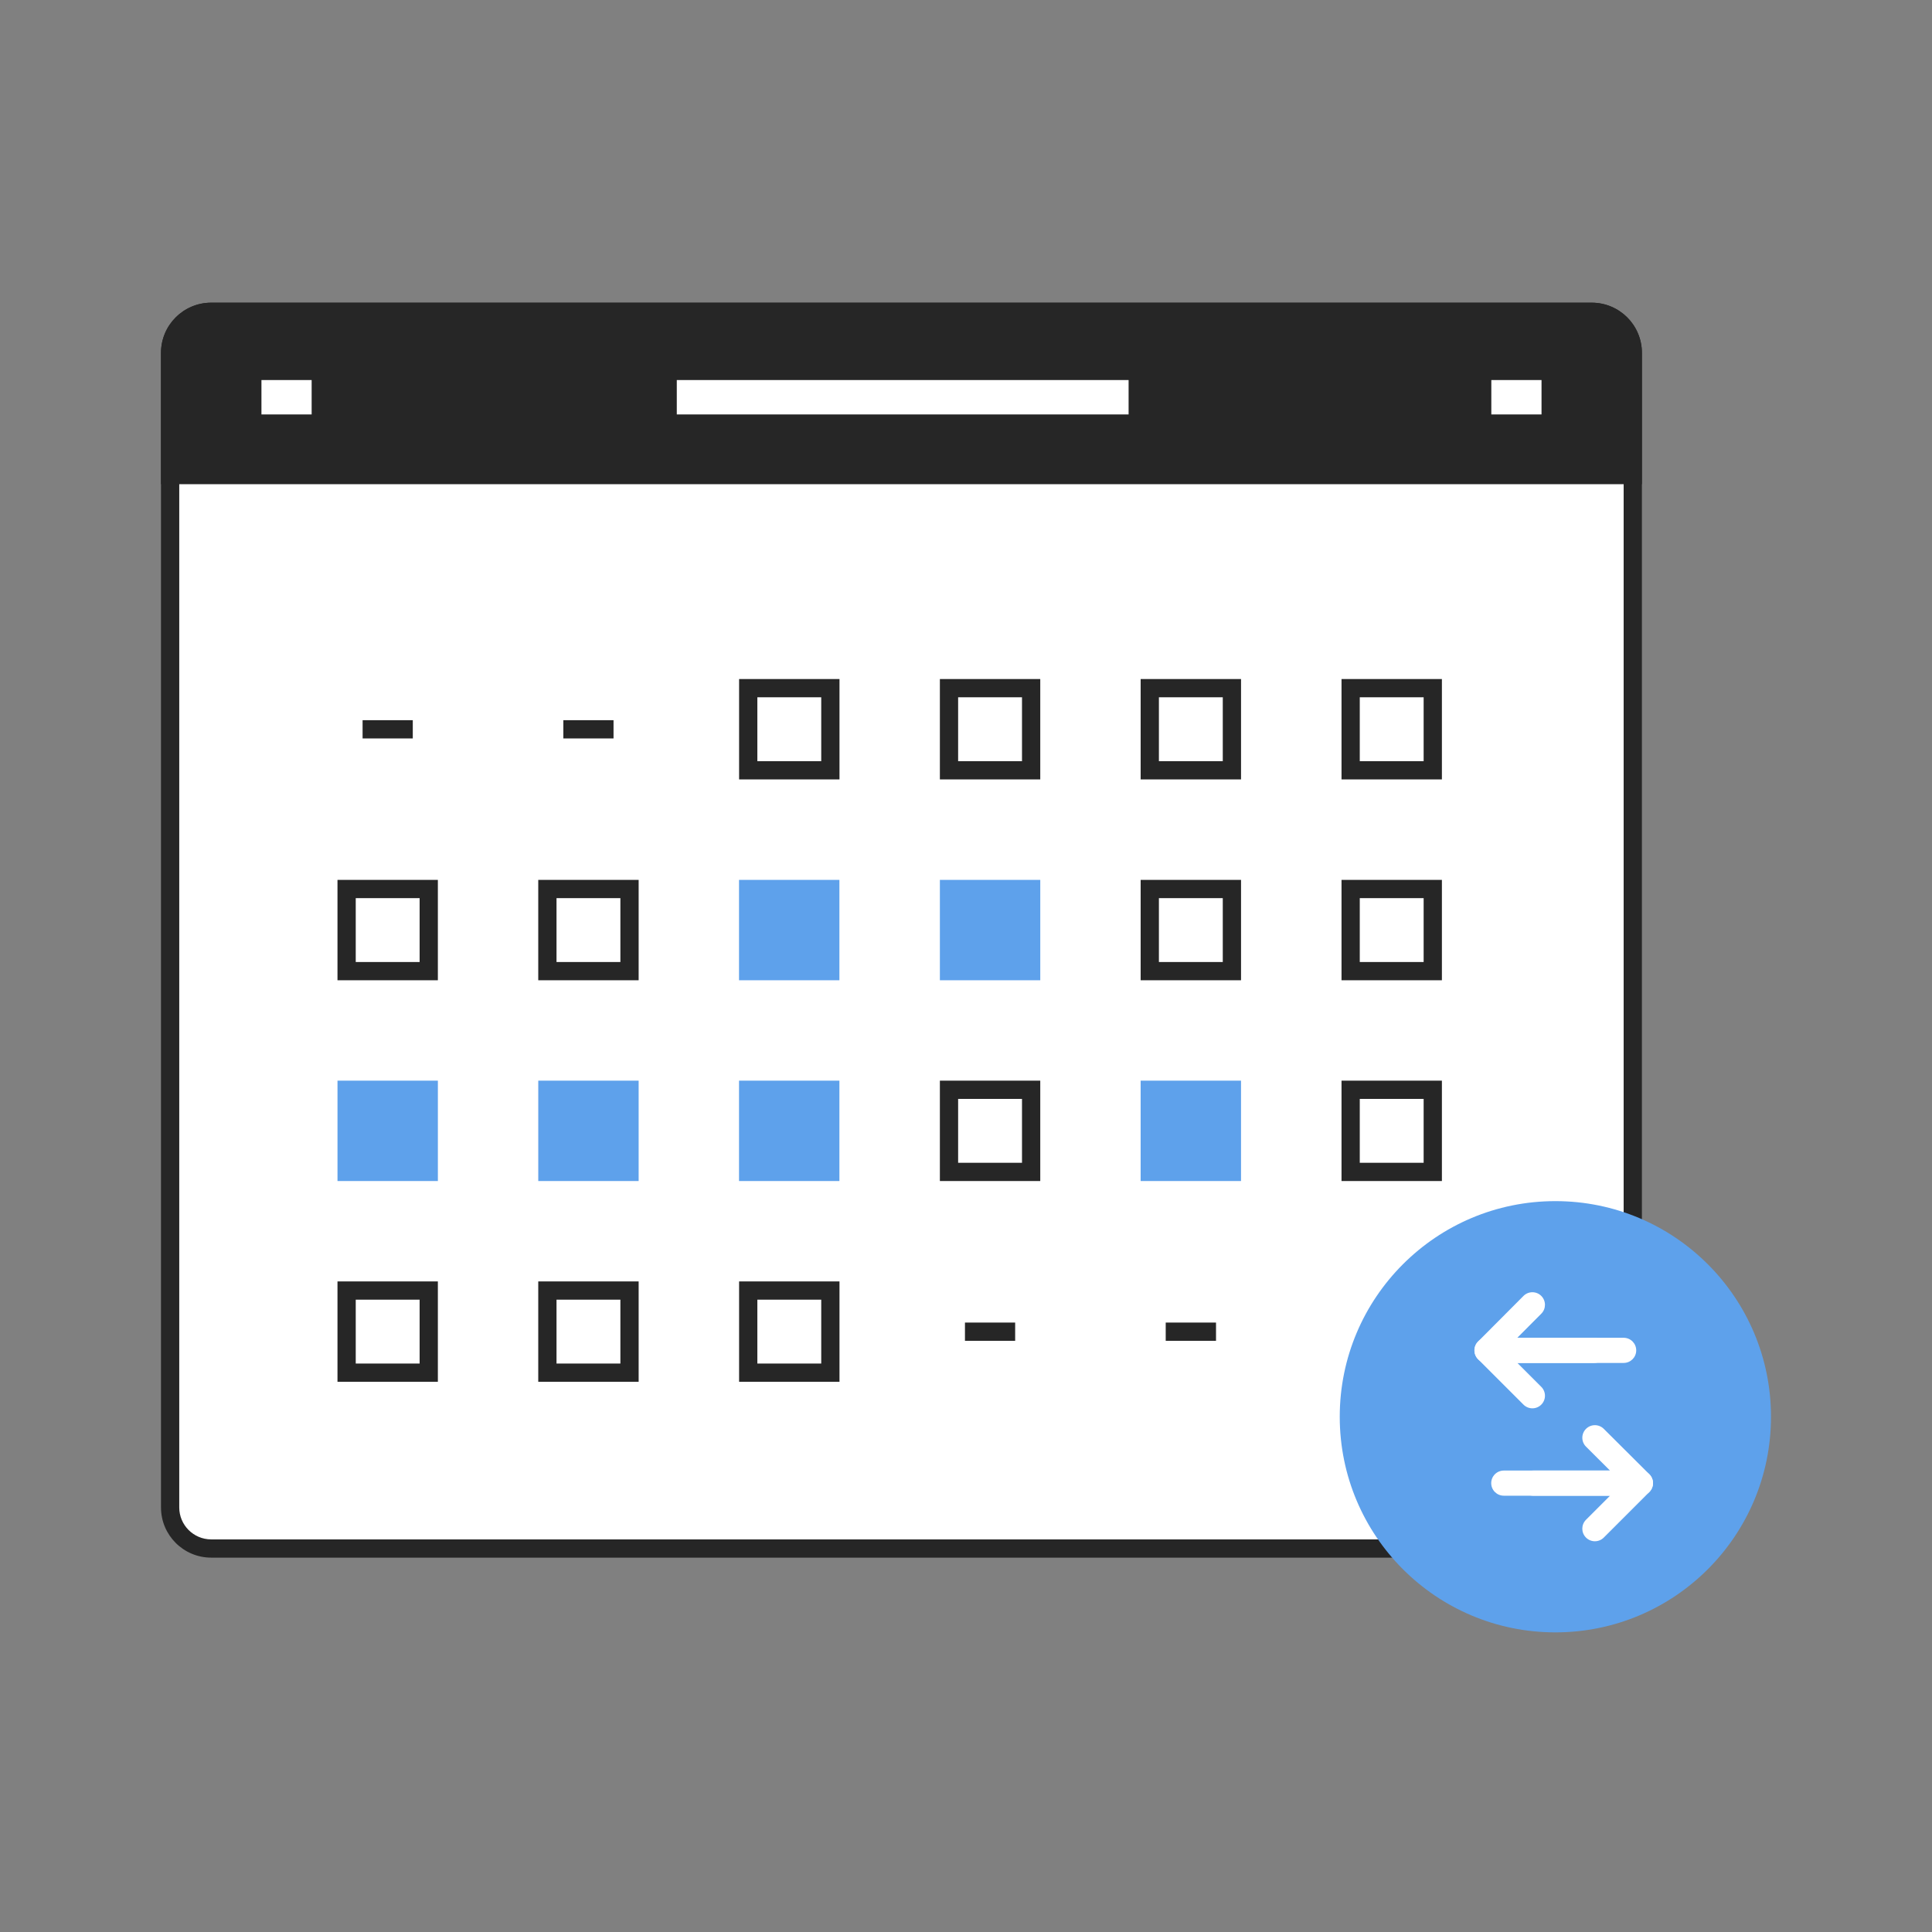
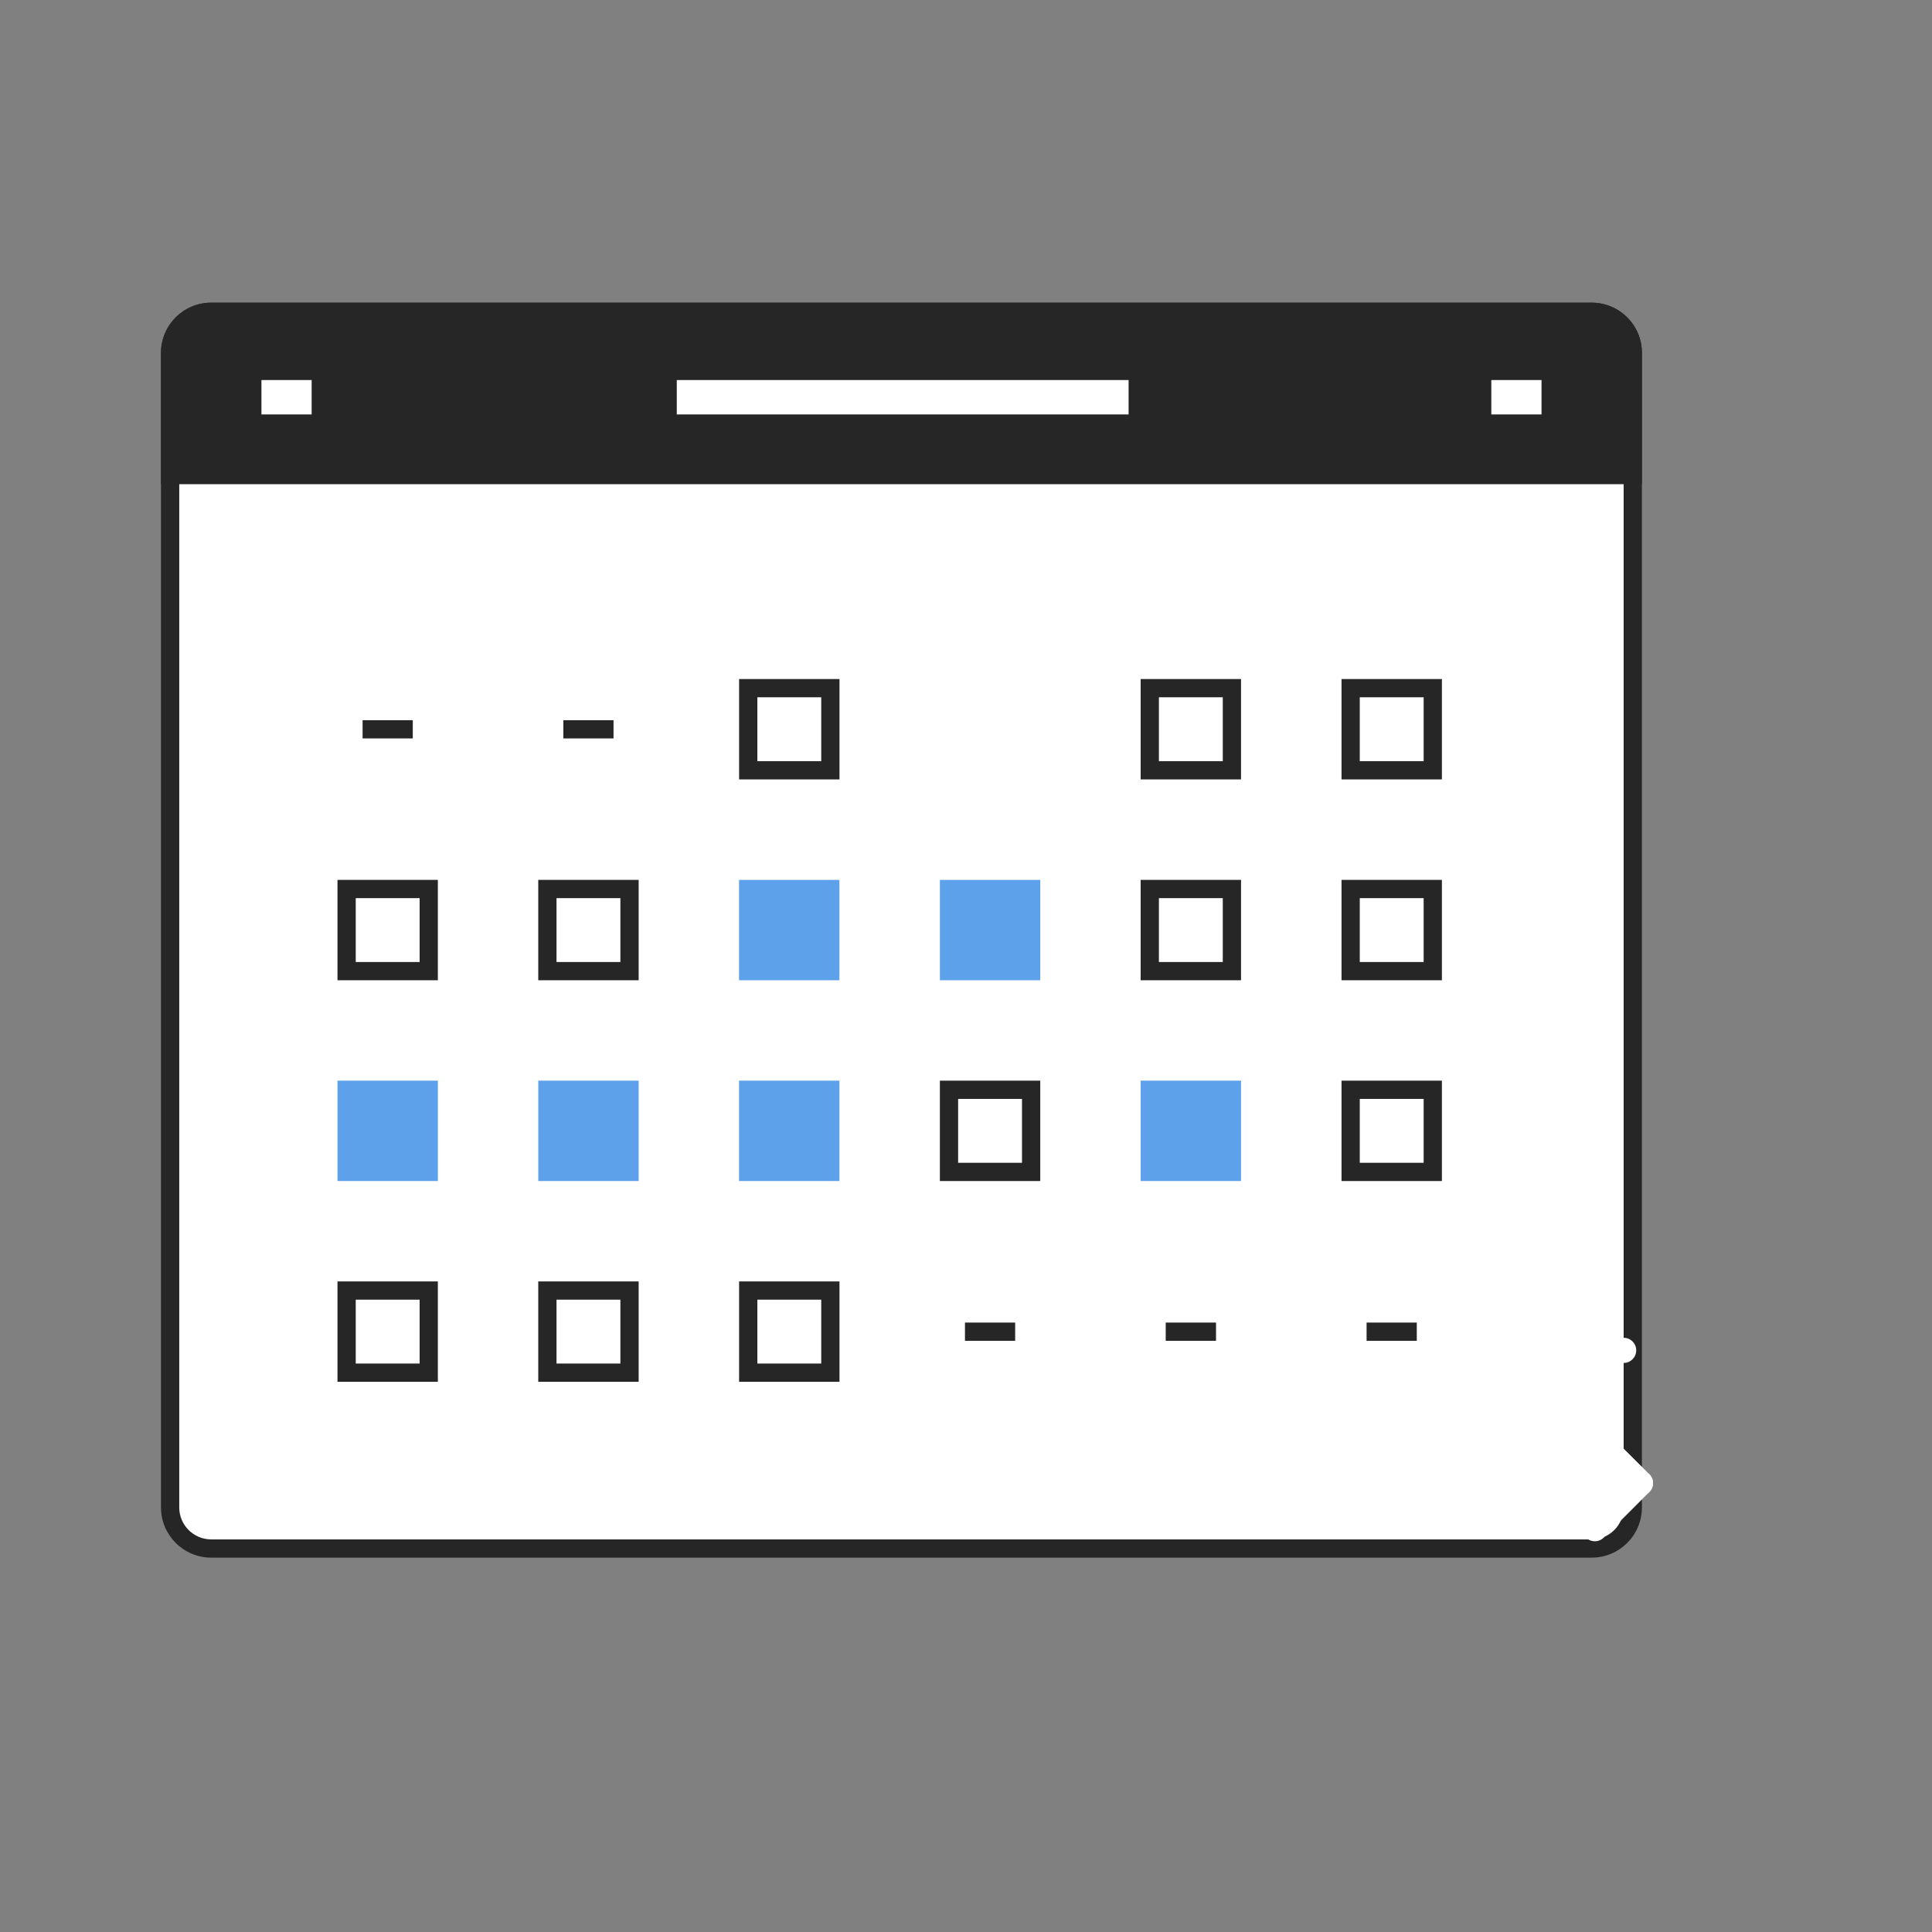
<svg xmlns="http://www.w3.org/2000/svg" width="160" height="160" viewBox="0 0 160 160" fill="none">
  <rect x="0" y="0" width="160" height="160" fill="#808080" stroke="none" />
  <path d="M17.488 128.242C15.614 128.242 14.088 126.715 14.088 124.841V29.224C14.088 27.349 15.614 25.823 17.488 25.823H131.818C133.692 25.823 135.219 27.349 135.219 29.224V124.841C135.219 126.715 133.692 128.242 131.818 128.242H17.488Z" fill="white" />
  <path d="M131.819 26.578C133.278 26.578 134.464 27.765 134.464 29.224V124.841C134.464 126.299 133.278 127.486 131.819 127.486H17.49C16.031 127.486 14.845 126.299 14.845 124.841V29.224C14.845 27.765 16.031 26.578 17.49 26.578H131.819ZM131.819 25.067H17.49C15.193 25.067 13.333 26.926 13.333 29.224V124.841C13.333 127.138 15.2 128.997 17.49 128.997H131.819C134.109 128.997 135.976 127.138 135.976 124.841V29.224C135.976 26.926 134.117 25.067 131.819 25.067Z" fill="#262626" />
  <path d="M13.333 40.099V29.224C13.333 26.926 15.2 25.067 17.49 25.067H131.819C134.109 25.067 135.976 26.926 135.976 29.224V40.099H13.333Z" fill="#262626" />
  <path d="M68.758 56.991H61.956V63.792H68.758V56.991Z" fill="white" />
  <path d="M68.011 57.746V63.037H62.721V57.746H68.011ZM69.523 56.235H61.209V64.548H69.523V56.235Z" fill="#262626" />
-   <path d="M85.392 56.991H78.591V63.792H85.392V56.991Z" fill="white" />
-   <path d="M84.638 57.746V63.037H79.348V57.746H84.638ZM86.15 56.235H77.837V64.548H86.15V56.235Z" fill="#262626" />
  <path d="M102.019 56.991H95.218V63.792H102.019V56.991Z" fill="white" />
  <path d="M101.265 57.746V63.037H95.975V57.746H101.265ZM102.777 56.235H94.464V64.548H102.777V56.235Z" fill="#262626" />
  <path d="M118.649 56.991H111.848V63.792H118.649V56.991Z" fill="white" />
  <path d="M117.9 57.746V63.037H112.61V57.746H117.9ZM119.412 56.235H111.099V64.548H119.412V56.235Z" fill="#262626" />
  <path d="M35.505 73.624H28.703V80.426H35.505V73.624Z" fill="white" />
  <path d="M34.751 74.38V79.67H29.461V74.38H34.751ZM36.262 72.868H27.949V81.181H36.262V72.868Z" fill="#262626" />
  <path d="M52.132 73.624H45.331V80.426H52.132V73.624Z" fill="white" />
  <path d="M51.378 74.38V79.67H46.088V74.38H51.378ZM52.89 72.868H44.576V81.181H52.89V72.868Z" fill="#262626" />
  <path d="M69.516 72.868H61.203V81.181H69.516V72.868Z" fill="#5EA1EB" />
  <path d="M86.151 72.868H77.837V81.181H86.151V72.868Z" fill="#5EA1EB" />
  <path d="M102.019 73.624H95.218V80.426H102.019V73.624Z" fill="white" />
  <path d="M101.265 74.38V79.67H95.975V74.38H101.265ZM102.777 72.868H94.464V81.181H102.777V72.868Z" fill="#262626" />
-   <path d="M118.649 73.624H111.848V80.426H118.649V73.624Z" fill="white" />
  <path d="M117.9 74.38V79.67H112.61V74.38H117.9ZM119.412 72.868H111.099V81.181H119.412V72.868Z" fill="#262626" />
  <path d="M36.263 89.495H27.95V97.808H36.263V89.495Z" fill="#5EA1EB" />
  <path d="M52.89 89.495H44.577V97.808H52.89V89.495Z" fill="#5EA1EB" />
  <path d="M69.516 89.495H61.203V97.808H69.516V89.495Z" fill="#5EA1EB" />
  <path d="M85.392 90.251H78.591V97.053H85.392V90.251Z" fill="white" />
  <path d="M84.638 91.007V96.297H79.348V91.007H84.638ZM86.15 89.495H77.837V97.808H86.15V89.495Z" fill="#262626" />
  <path d="M102.776 89.495H94.463V97.808H102.776V89.495Z" fill="#5EA1EB" />
  <path d="M118.649 90.251H111.848V97.053H118.649V90.251Z" fill="white" />
  <path d="M117.9 91.007V96.297H112.61V91.007H117.9ZM119.412 89.495H111.099V97.808H119.412V89.495Z" fill="#262626" />
  <path d="M35.505 106.877H28.703V113.679H35.505V106.877Z" fill="white" />
  <path d="M34.751 107.633V112.923H29.461V107.633H34.751ZM36.262 106.122H27.949V114.435H36.262V106.122Z" fill="#262626" />
-   <path d="M52.132 106.877H45.331V113.679H52.132V106.877Z" fill="white" />
  <path d="M51.378 107.633V112.923H46.088V107.633H51.378ZM52.89 106.122H44.576V114.435H52.89V106.122Z" fill="#262626" />
  <path d="M68.758 106.877H61.956V113.679H68.758V106.877Z" fill="white" />
  <path d="M68.011 107.633V112.923H62.721V107.633H68.011ZM69.523 106.122H61.209V114.435H69.523V106.122Z" fill="#262626" />
  <path d="M34.185 59.643H30.028V61.154H34.185V59.643Z" fill="#262626" />
  <path d="M50.81 59.643H46.653V61.154H50.81V59.643Z" fill="#262626" />
  <path d="M117.332 109.529H113.175V111.041H117.332V109.529Z" fill="#262626" />
  <path d="M100.705 109.529H96.54V111.041H100.705V109.529Z" fill="#262626" />
  <path d="M84.071 109.529H79.914V111.041H84.071V109.529Z" fill="#262626" />
  <path d="M93.466 31.474H56.049V34.322H93.466V31.474Z" fill="white" />
  <path d="M25.809 31.474H21.652V34.322H25.809V31.474Z" fill="white" />
  <path d="M127.662 31.474H123.505V34.322H127.662V31.474Z" fill="white" />
-   <path d="M128.809 135.186C138.672 135.186 146.666 127.192 146.666 117.329C146.666 107.467 138.672 99.472 128.809 99.472C118.947 99.472 110.952 107.467 110.952 117.329C110.952 127.192 118.947 135.186 128.809 135.186Z" fill="#5EA1EB" />
  <path fill-rule="evenodd" clip-rule="evenodd" d="M131.345 118.333C131.751 117.926 132.41 117.925 132.818 118.331L136.59 122.089C136.889 122.386 136.978 122.834 136.817 123.224C136.656 123.614 136.276 123.868 135.855 123.868H126.975C126.399 123.868 125.933 123.402 125.933 122.826C125.933 122.251 126.399 121.785 126.975 121.785H133.333L131.348 119.806C130.94 119.4 130.939 118.741 131.345 118.333Z" fill="white" />
  <path fill-rule="evenodd" clip-rule="evenodd" d="M123.496 122.827C123.496 122.252 123.963 121.785 124.538 121.785H135.853C136.275 121.785 136.655 122.039 136.816 122.428C136.977 122.817 136.888 123.265 136.59 123.563L132.818 127.335C132.411 127.742 131.752 127.742 131.345 127.335C130.938 126.928 130.938 126.269 131.345 125.862L133.339 123.868H124.538C123.963 123.868 123.496 123.402 123.496 122.827Z" fill="white" />
  <path fill-rule="evenodd" clip-rule="evenodd" d="M122.185 111.433C122.347 111.043 122.726 110.79 123.148 110.79H132.014C132.589 110.79 133.055 111.256 133.055 111.831C133.055 112.407 132.589 112.873 132.014 112.873H125.662L127.642 114.853C128.049 115.259 128.049 115.919 127.642 116.326C127.235 116.733 126.576 116.733 126.169 116.326L122.411 112.568C122.113 112.27 122.024 111.822 122.185 111.433Z" fill="white" />
  <path fill-rule="evenodd" clip-rule="evenodd" d="M127.641 107.321C128.048 107.727 128.05 108.387 127.644 108.794L125.656 110.789H134.463C135.039 110.789 135.505 111.256 135.505 111.831C135.505 112.406 135.039 112.873 134.463 112.873H123.148C122.727 112.873 122.347 112.619 122.186 112.231C122.024 111.842 122.113 111.394 122.41 111.096L126.168 107.324C126.574 106.916 127.233 106.915 127.641 107.321Z" fill="white" />
</svg>